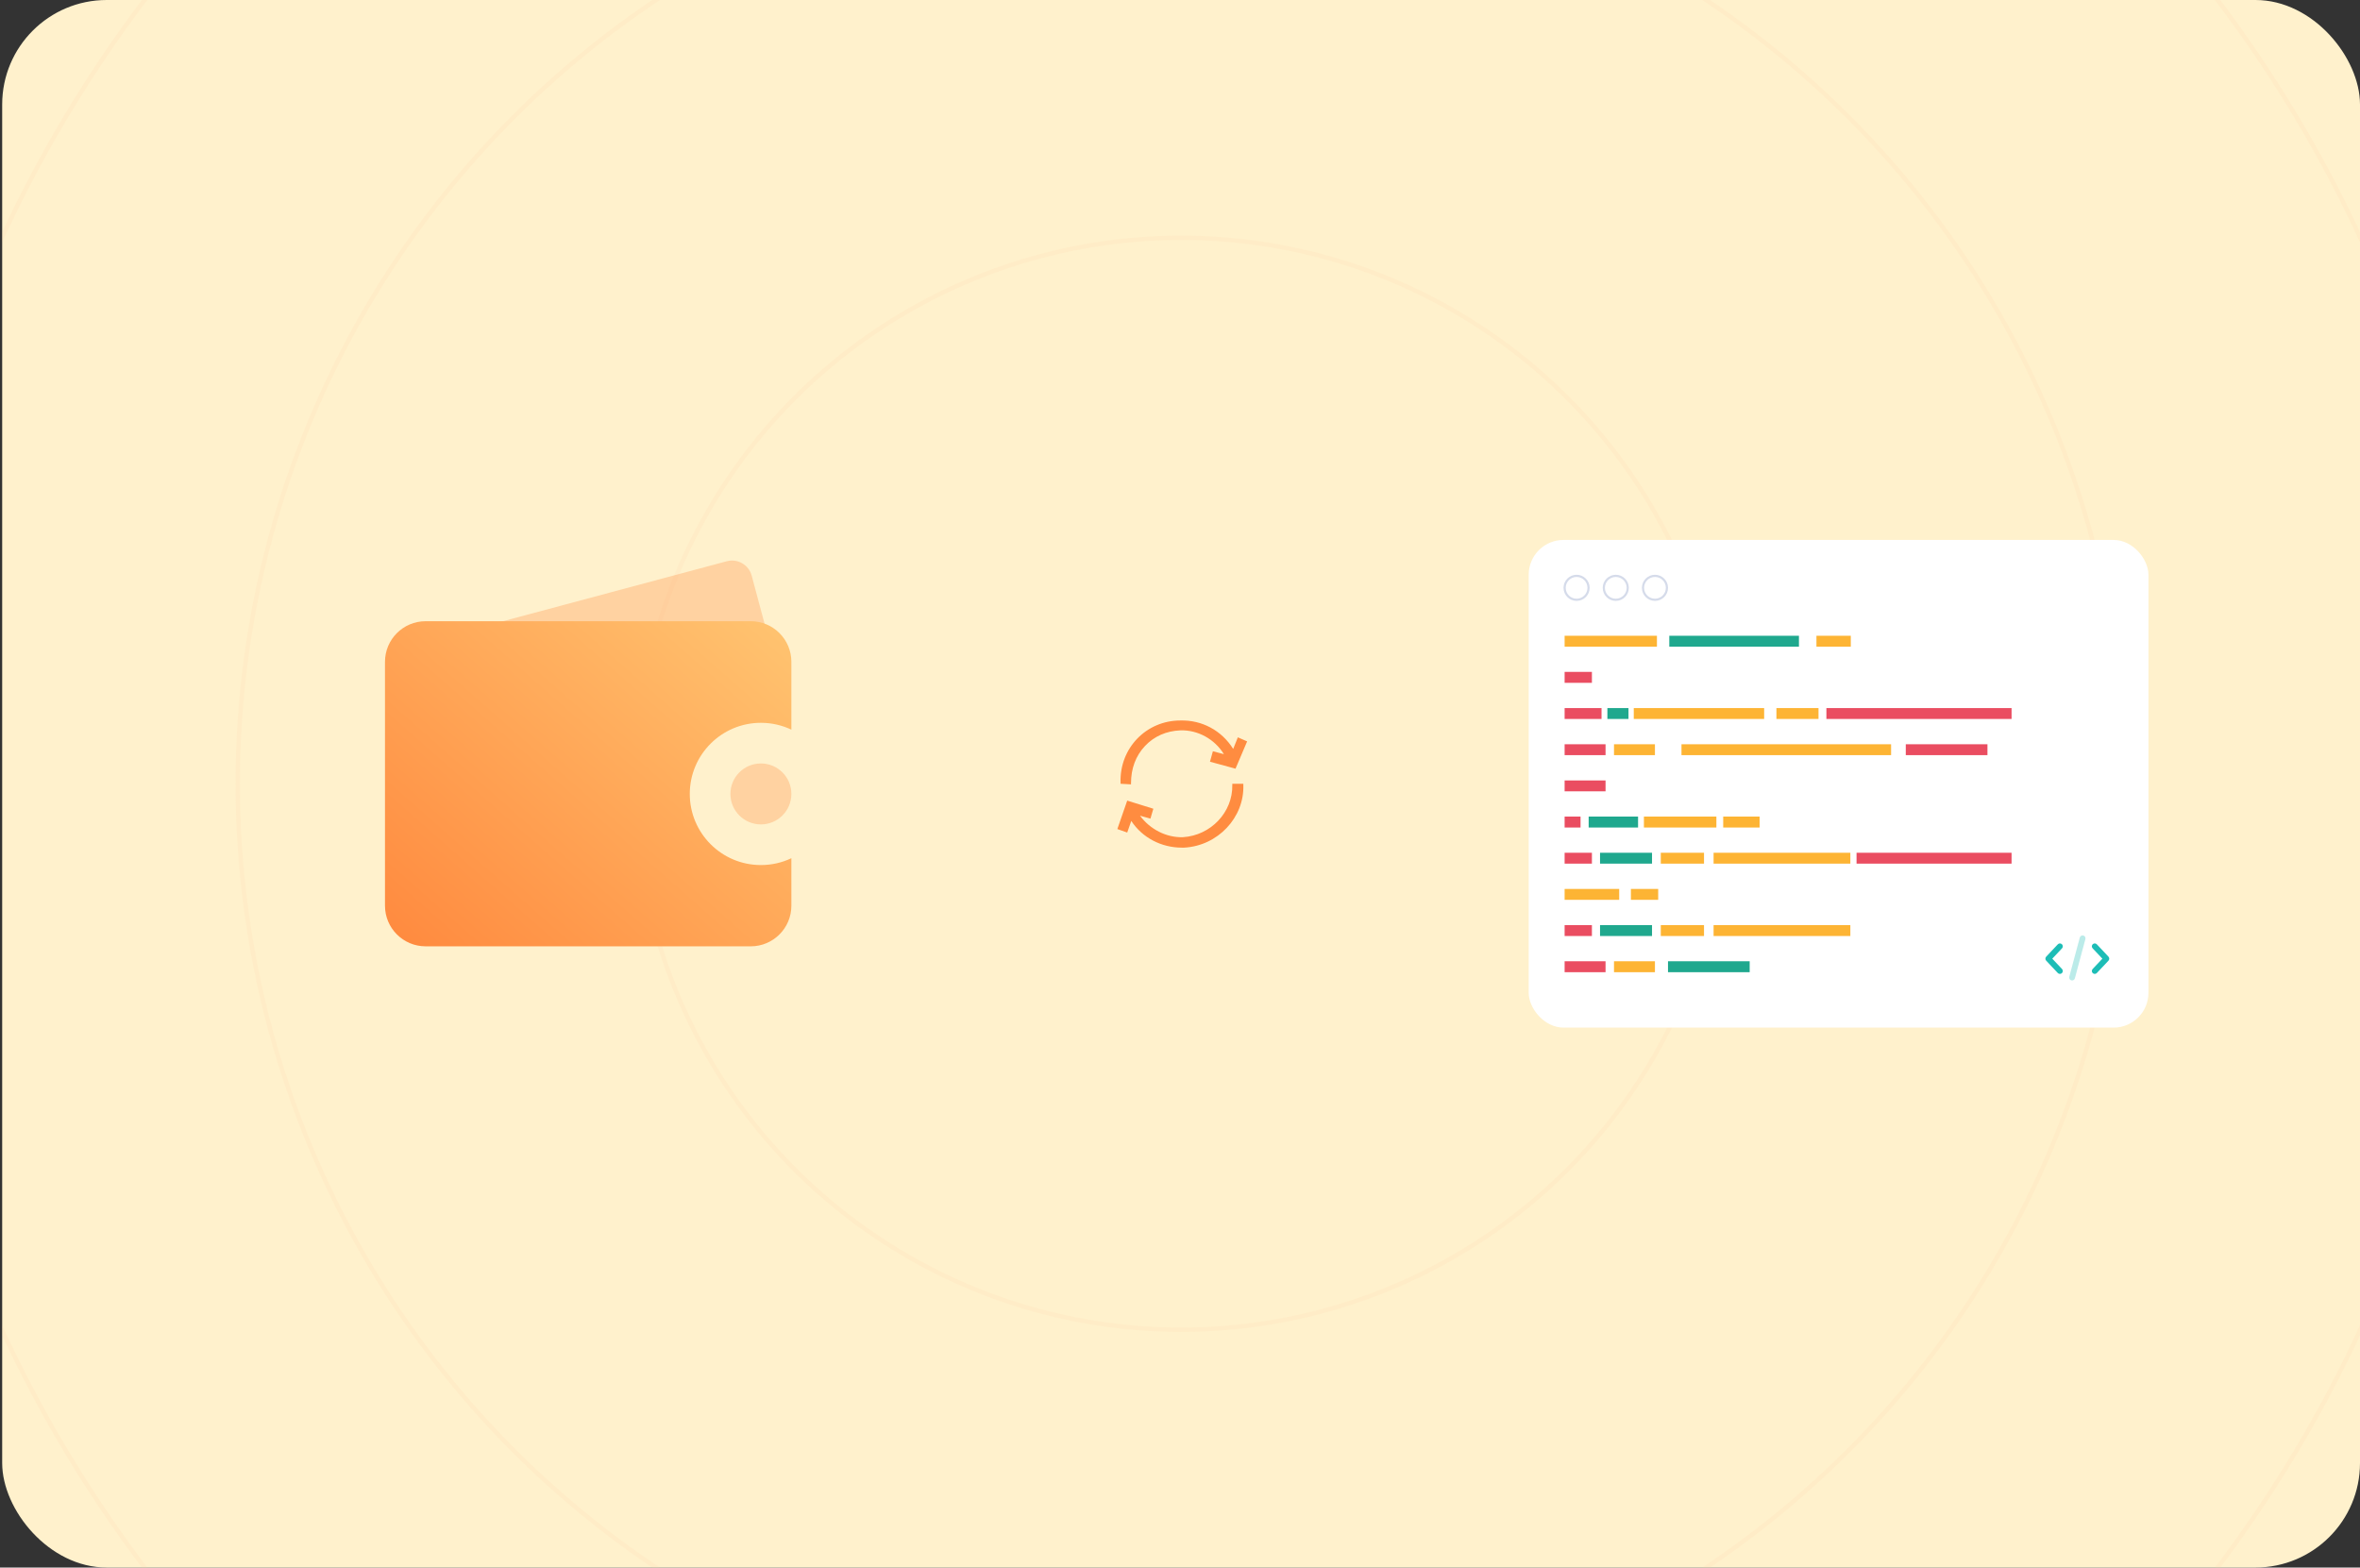
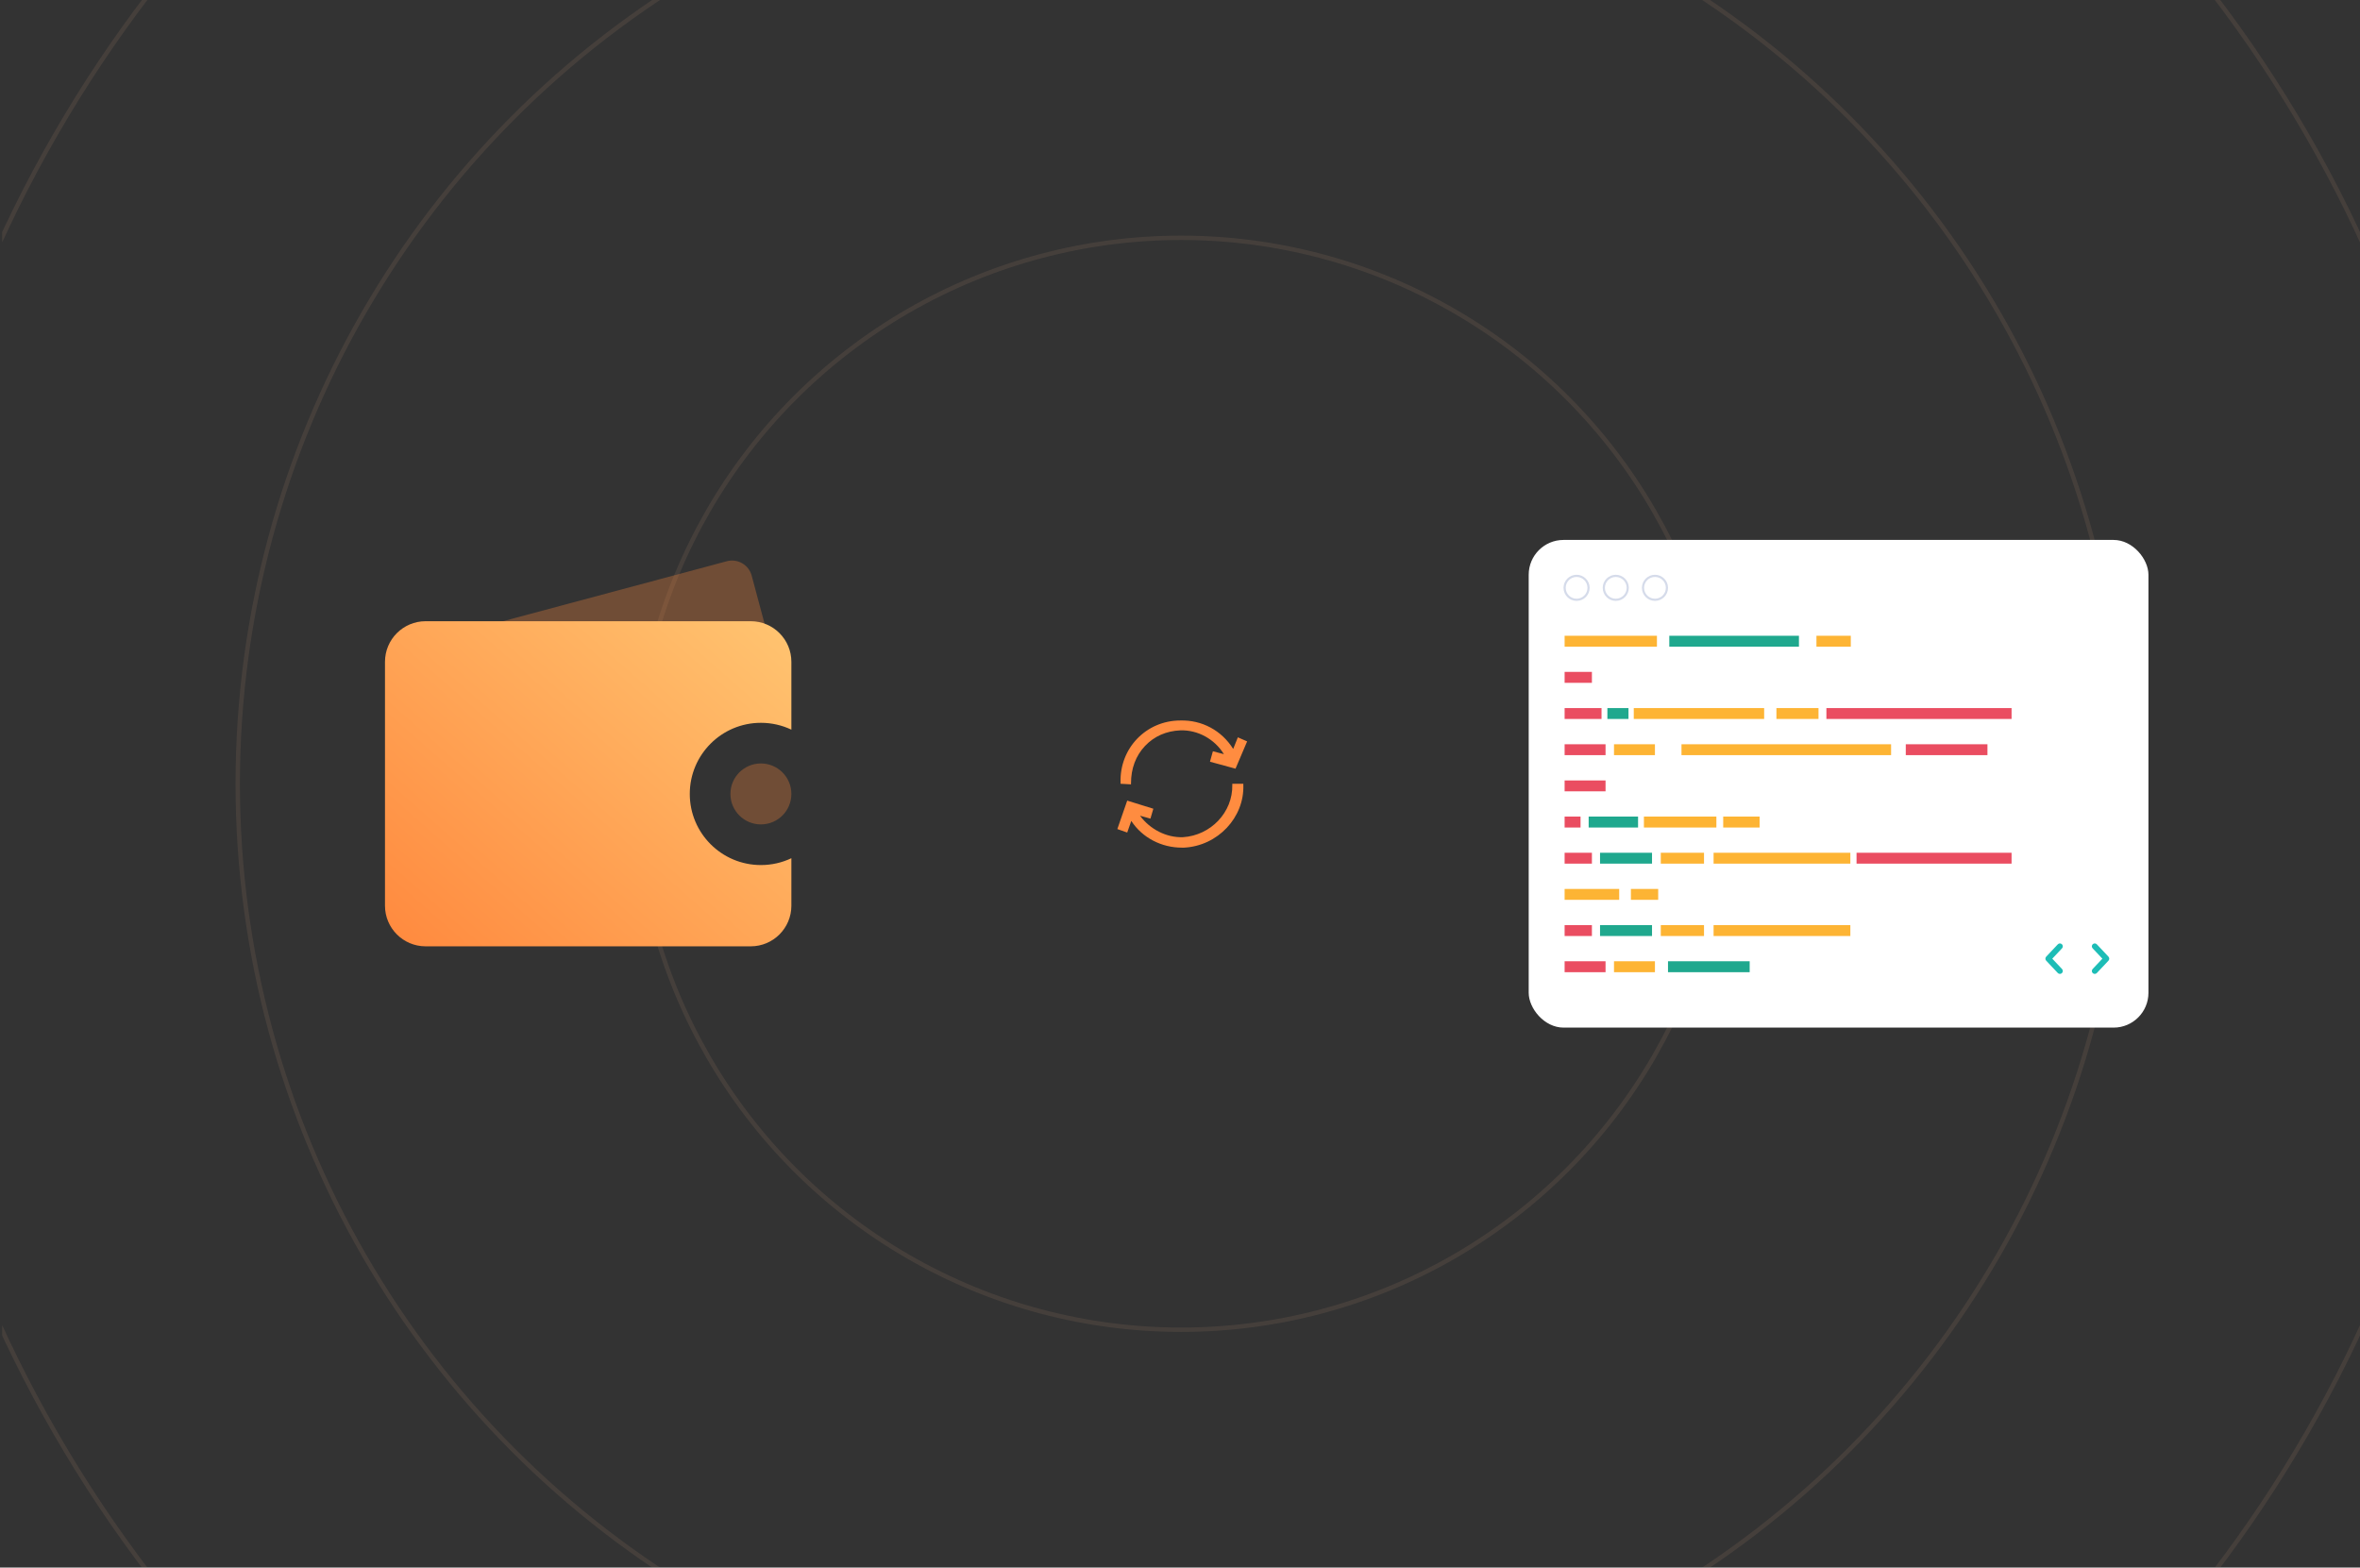
<svg xmlns="http://www.w3.org/2000/svg" width="542" height="360" viewBox="0 0 542 360" fill="none">
  <rect x="0" y="0" width="542" height="360" fill="#333333" stroke="none" />
  <g clip-path="url(#clip0_17528_80469)">
-     <rect x="0.5" y="0" width="541.5" height="360" rx="24" fill="#FFF1CC" />
    <circle opacity="0.3" cx="271.25" cy="180" r="125.385" stroke="#FFC796" stroke-opacity="0.3" />
    <circle opacity="0.3" cx="271.251" cy="180" r="216.652" stroke="#FFC796" stroke-opacity="0.3" />
    <circle opacity="0.3" cx="271.251" cy="180" r="298.435" stroke="#FFC796" stroke-opacity="0.3" />
    <path opacity="0.3" d="M174.748 189.333C178.614 189.333 181.748 186.199 181.748 182.333C181.748 178.467 178.614 175.333 174.748 175.333C170.882 175.333 167.748 178.467 167.748 182.333C167.748 186.199 170.882 189.333 174.748 189.333Z" fill="#FF893E" />
    <path opacity="0.3" d="M166.915 128.894L94.793 148.219C92.303 148.886 90.826 151.445 91.493 153.935L97.532 176.473C98.199 178.962 100.758 180.44 103.248 179.773L175.37 160.448C177.86 159.78 179.337 157.222 178.67 154.732L172.631 132.194C171.964 129.704 169.405 128.227 166.915 128.894Z" fill="#FF893E" />
    <path fill-rule="evenodd" clip-rule="evenodd" d="M181.749 167.572C179.628 166.564 177.254 166 174.749 166C165.729 166 158.416 173.313 158.416 182.333C158.416 191.354 165.729 198.667 174.749 198.667C177.254 198.667 179.628 198.103 181.749 197.095V208C181.749 213.155 177.571 217.333 172.416 217.333H97.749C92.595 217.333 88.416 213.155 88.416 208V152C88.416 146.845 92.595 142.667 97.749 142.667H172.416C177.571 142.667 181.749 146.845 181.749 152V167.572Z" fill="url(#paint0_linear_17528_80469)" />
    <path d="M283.011 180V180.267C283.145 186.533 278.078 191.867 271.678 192.267C267.811 192.4 264.078 190.4 261.811 187.333L264.211 188L264.878 185.733L258.878 183.867L256.611 190.4L258.878 191.2L259.811 188.533C262.345 192.4 266.745 194.667 271.411 194.667C271.545 194.667 271.678 194.667 271.945 194.667C279.678 194.267 285.811 187.733 285.545 180.267V180H283.011Z" fill="#FF8C40" />
    <path d="M259.75 180.134V179.867C259.75 176.534 260.817 173.6 262.95 171.334C265.084 169.067 267.884 167.867 271.084 167.734C275.084 167.6 278.95 169.734 281.084 173.2L278.55 172.534L277.884 174.934L283.75 176.534L286.417 170.267L284.284 169.334L283.217 172C280.55 167.734 276.017 165.334 271.084 165.467C263.217 165.467 257.084 171.867 257.35 179.734V180L259.75 180.134Z" fill="#FF8C40" />
    <rect x="351.082" y="124" width="142.333" height="112" rx="8" fill="white" />
    <path d="M380.533 146H359.332V148.505H380.533V146Z" fill="#FDB434" />
    <path d="M425.056 146H417.166V148.505H425.056V146Z" fill="#FDB434" />
    <path d="M413.147 146H383.371V148.505H413.147V146Z" fill="#1FA88E" />
    <path d="M365.6 154.308H359.332V156.812H365.6V154.308Z" fill="#EA4D61" />
    <path d="M367.81 162.615H359.332V165.12H367.81V162.615Z" fill="#EA4D61" />
    <path d="M373.999 162.615H369.154V165.12H373.999V162.615Z" fill="#1FA88E" />
    <path d="M417.64 162.615H407.975V165.12H417.64V162.615Z" fill="#FDB434" />
    <path d="M461.981 162.615H419.453V165.12H461.981V162.615Z" fill="#EA4D61" />
    <path d="M405.158 162.615H375.215V165.12H405.158V162.615Z" fill="#FDB434" />
    <path d="M368.733 170.922H359.332V173.427H368.733V170.922Z" fill="#EA4D61" />
    <path d="M456.44 170.922H437.684V173.427H456.44V170.922Z" fill="#EA4D61" />
    <path d="M380.075 170.922H370.674V173.427H380.075V170.922Z" fill="#FDB434" />
    <path d="M434.31 170.922H386.172V173.427H434.31V170.922Z" fill="#FDB434" />
    <path d="M368.733 179.23H359.332V181.735H368.733V179.23Z" fill="#EA4D61" />
    <path d="M362.988 187.537H359.332V190.042H362.988V187.537Z" fill="#EA4D61" />
    <path d="M376.199 187.537H364.854V190.042H376.199V187.537Z" fill="#1FA88E" />
    <path d="M404.112 187.537H395.752V190.042H404.112V187.537Z" fill="#FDB434" />
    <path d="M394.187 187.537H377.543V190.042H394.187V187.537Z" fill="#FDB434" />
    <path d="M424.955 195.845H393.543V198.349H424.955V195.845Z" fill="#FDB434" />
    <path d="M461.98 195.845H426.377V198.349H461.98V195.845Z" fill="#EA4D61" />
    <path d="M365.6 195.845H359.332V198.349H365.6V195.845Z" fill="#EA4D61" />
    <path d="M391.345 195.845H381.418V198.349H391.345V195.845Z" fill="#FDB434" />
    <path d="M379.406 195.845H367.467V198.349H379.406V195.845Z" fill="#1FA88E" />
    <path d="M371.867 204.152H359.332V206.657H371.867V204.152Z" fill="#FDB434" />
    <path d="M380.822 204.152H374.555V206.657H380.822V204.152Z" fill="#FDB434" />
    <path d="M424.955 212.46H393.543V214.964H424.955V212.46Z" fill="#FDB434" />
    <path d="M365.6 212.46H359.332V214.964H365.6V212.46Z" fill="#EA4D61" />
    <path d="M391.345 212.46H381.418V214.964H391.345V212.46Z" fill="#FDB434" />
    <path d="M379.406 212.46H367.467V214.964H379.406V212.46Z" fill="#1FA88E" />
    <path d="M368.733 220.767H359.332V223.272H368.733V220.767Z" fill="#EA4D61" />
    <path d="M401.833 220.767H383.076V223.272H401.833V220.767Z" fill="#1FA88E" />
    <path d="M380.075 220.767H370.674V223.272H380.075V220.767Z" fill="#FDB434" />
    <circle cx="362.082" cy="135" r="2.75" stroke="#D5DBEA" stroke-width="0.5" />
    <circle cx="371.082" cy="135" r="2.75" stroke="#D5DBEA" stroke-width="0.5" />
    <circle cx="380.082" cy="135" r="2.75" stroke="#D5DBEA" stroke-width="0.5" />
    <g clip-path="url(#clip1_17528_80469)">
      <path d="M480.596 217.79C480.344 217.522 480.356 217.1 480.624 216.848C480.893 216.596 481.315 216.608 481.567 216.876L484.234 219.71C484.475 219.966 484.475 220.367 484.234 220.624L481.567 223.457C481.315 223.725 480.893 223.738 480.624 223.485C480.356 223.233 480.344 222.811 480.596 222.543L482.833 220.167L480.596 217.79ZM473.567 217.79L471.33 220.167L473.567 222.543C473.819 222.811 473.806 223.233 473.538 223.485C473.27 223.738 472.848 223.725 472.596 223.457L469.929 220.624C469.688 220.367 469.688 219.966 469.929 219.71L472.596 216.876C472.848 216.608 473.27 216.596 473.538 216.848C473.806 217.1 473.819 217.522 473.567 217.79Z" fill="#1DBDB6" />
-       <path opacity="0.3" d="M478.934 215.665C479.029 215.309 478.818 214.944 478.462 214.848C478.107 214.753 477.741 214.964 477.646 215.32L475.23 224.335C475.135 224.691 475.346 225.056 475.702 225.152C476.057 225.247 476.423 225.036 476.518 224.68L478.934 215.665Z" fill="#1DBDB6" />
    </g>
  </g>
  <defs>
    <linearGradient id="paint0_linear_17528_80469" x1="225.694" y1="115.833" x2="115.436" y2="241.113" gradientUnits="userSpaceOnUse">
      <stop stop-color="#FFDD86" />
      <stop offset="1" stop-color="#FF893E" />
    </linearGradient>
    <clipPath id="clip0_17528_80469">
      <rect x="0.5" y="0" width="541.5" height="360" rx="24" fill="white" />
    </clipPath>
    <clipPath id="clip1_17528_80469">
      <rect width="16" height="16" fill="white" transform="translate(469.082 212)" />
    </clipPath>
  </defs>
</svg>